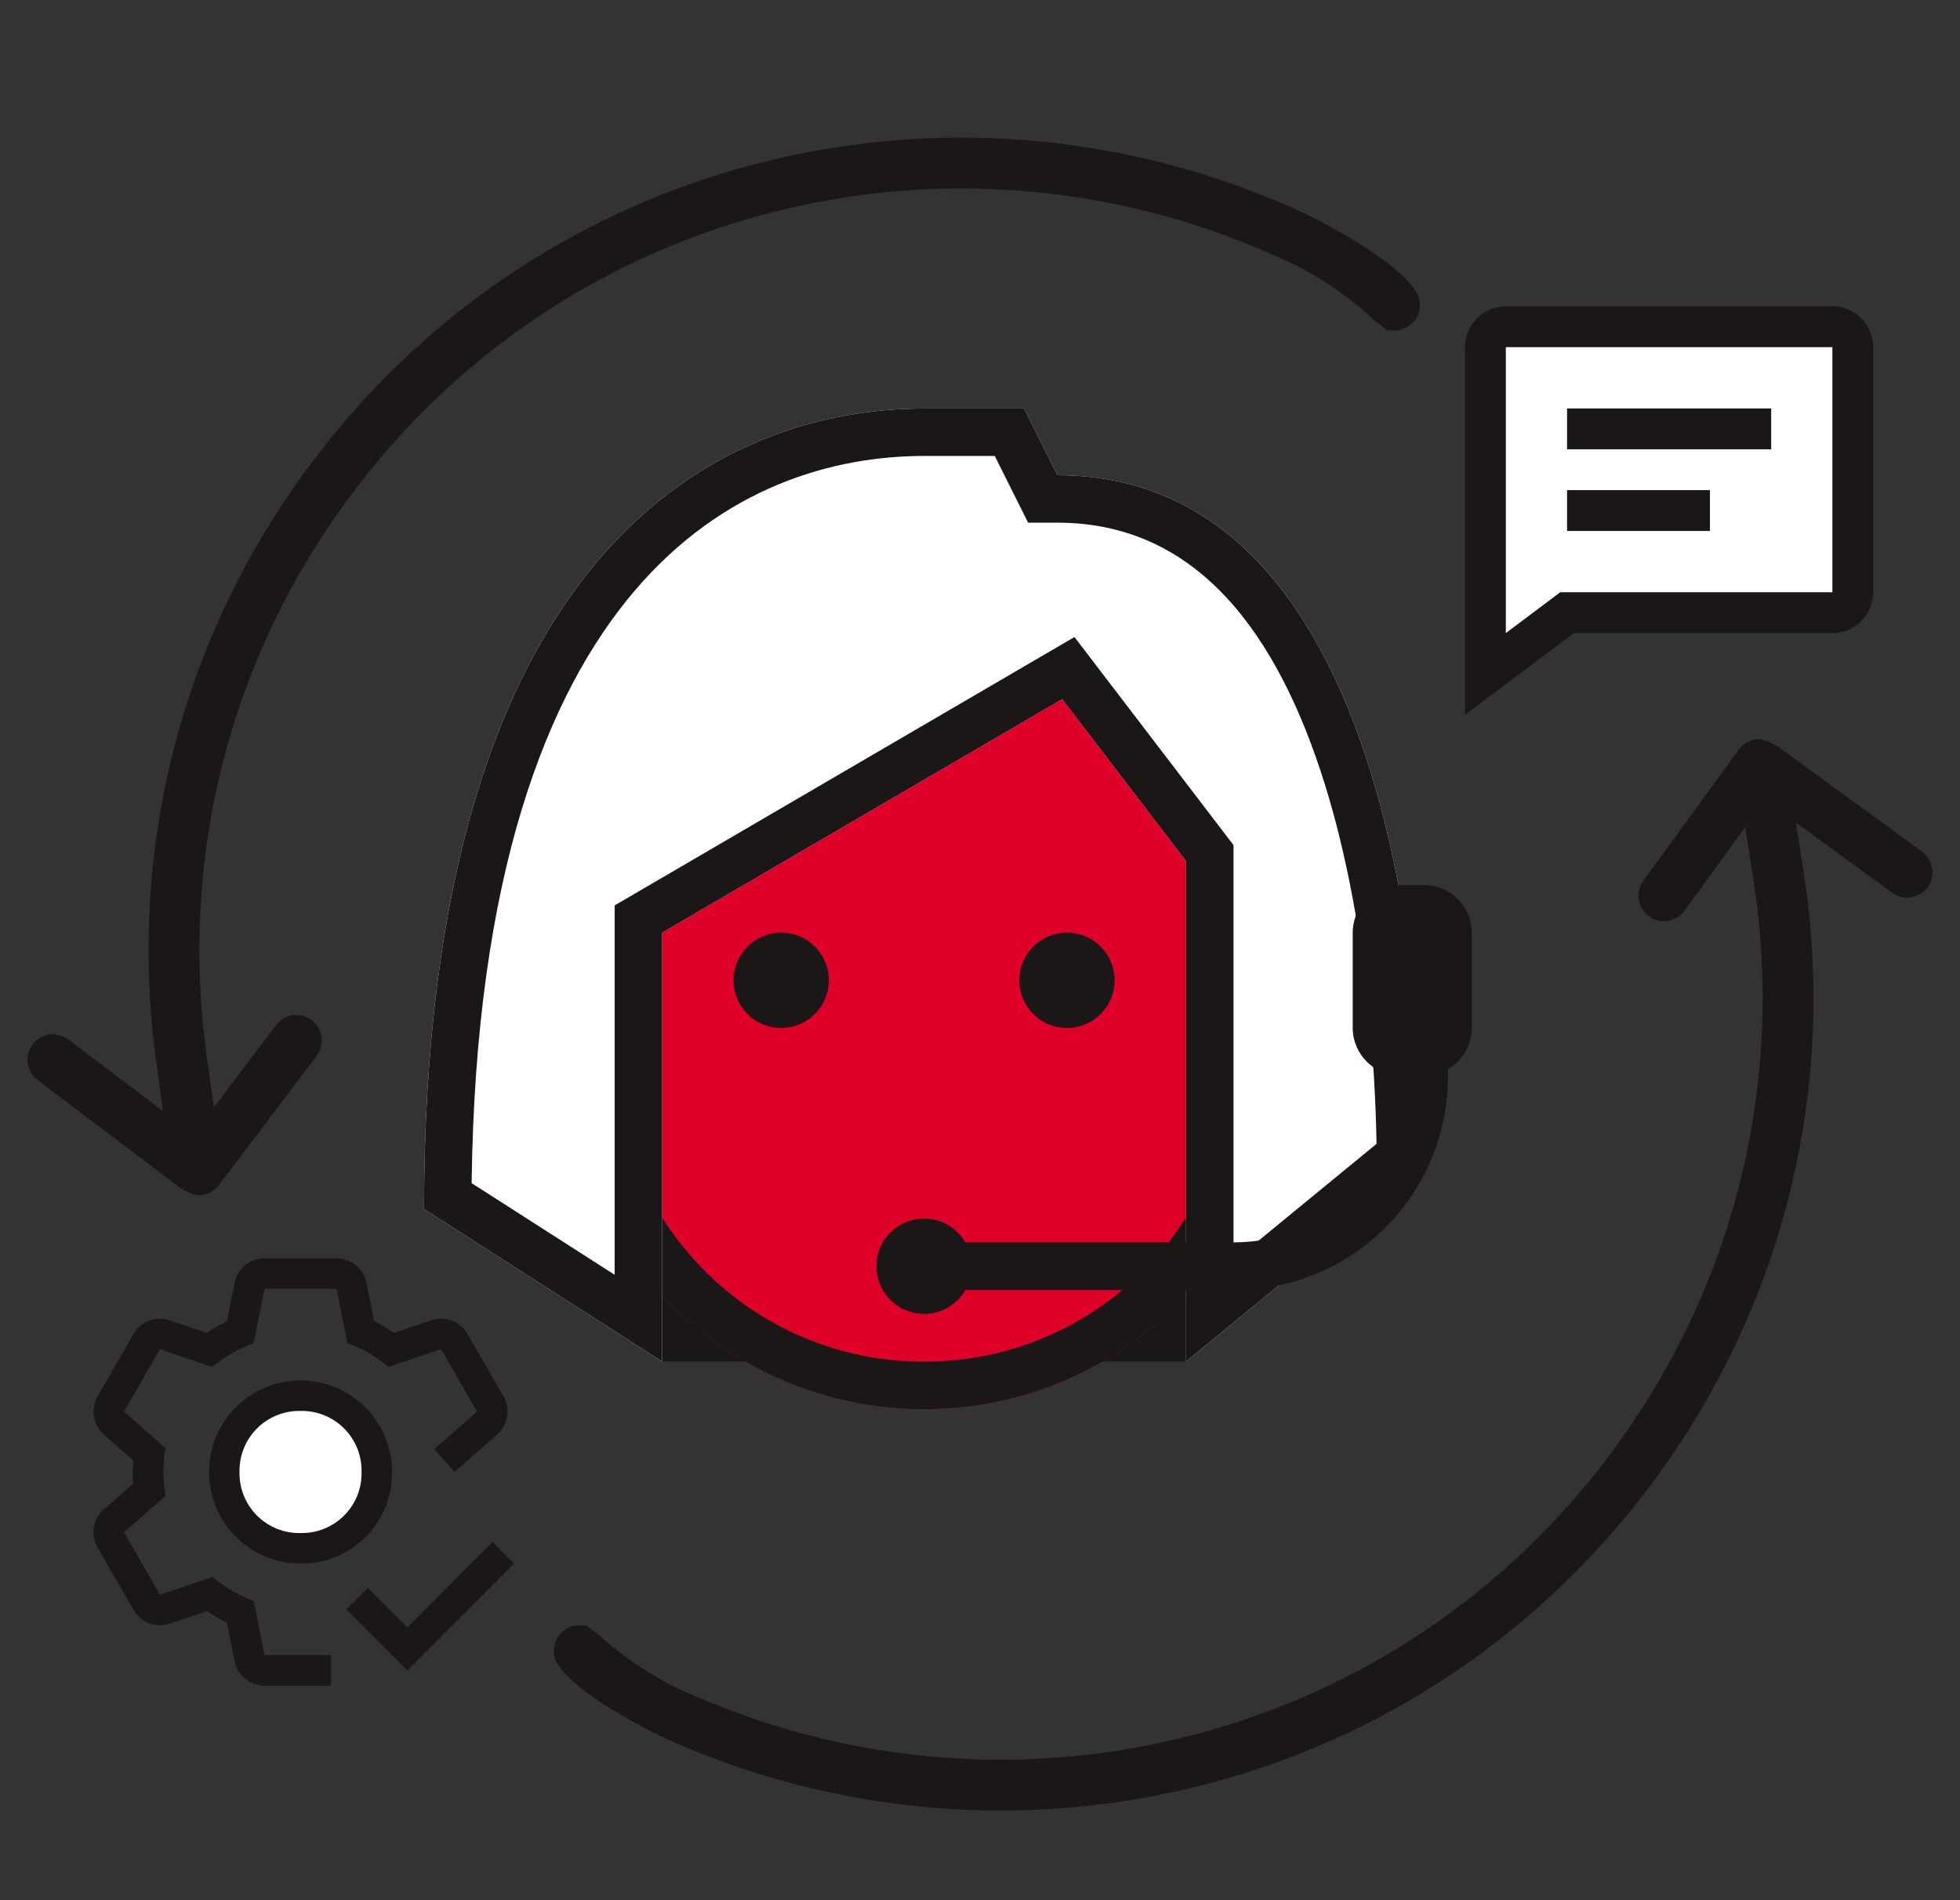
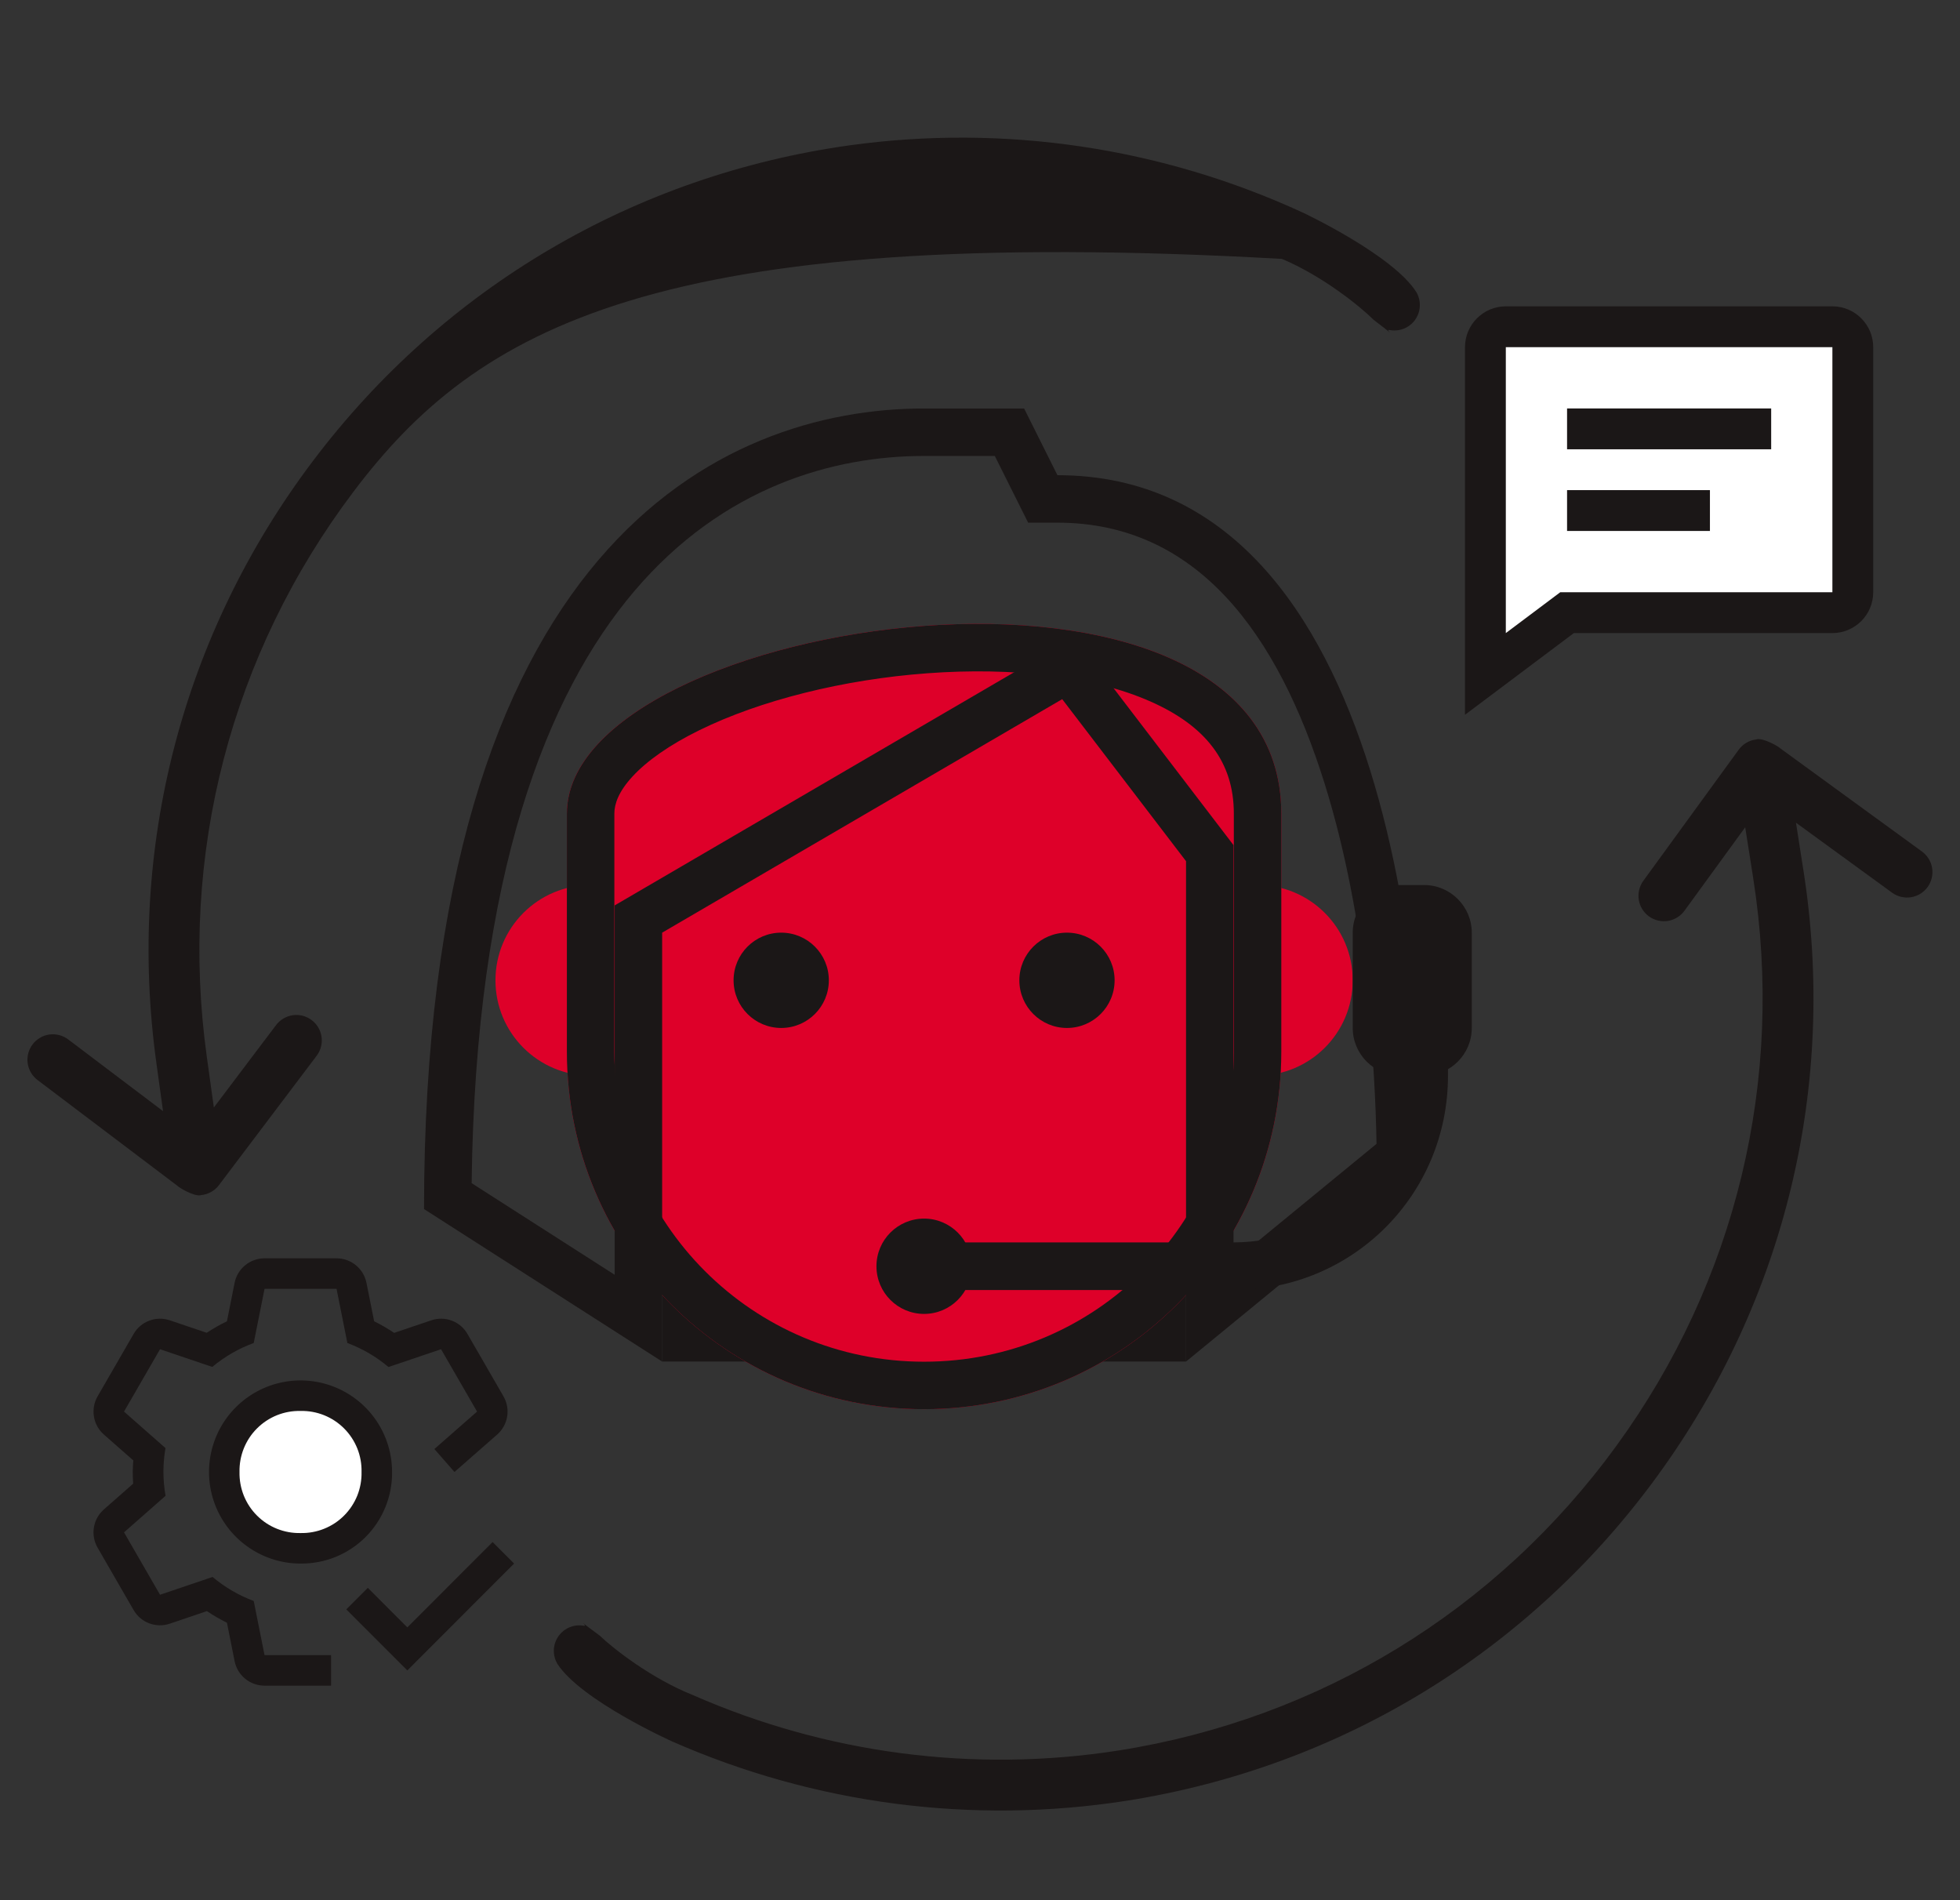
<svg xmlns="http://www.w3.org/2000/svg" width="65" height="63" viewBox="0 0 65 63" fill="none">
  <rect x="0" y="0" width="65" height="63" fill="#333333" stroke="none" />
  <path d="M61.115 10.627H49.705L48.918 22.042L52.066 20.074C54.951 19.943 60.8 19.759 61.115 20.074C61.43 20.389 61.246 13.907 61.115 10.627Z" fill="white" />
  <path d="M51.969 13.543H58.738V14.897H51.969V13.543ZM51.969 16.251H56.707V17.605H51.969V16.251Z" fill="#1B1717" />
  <path d="M60.768 10.157H49.938C49.191 10.157 48.584 10.764 48.584 11.511V23.7L52.194 20.991H60.768C61.515 20.991 62.122 20.384 62.122 19.637V11.511C62.122 10.764 61.515 10.157 60.768 10.157ZM60.768 19.637H51.743L49.938 20.991V11.511H60.768V19.637Z" fill="#1B1717" />
  <path d="M21.959 35.664H39.333V45.144H21.959V35.664Z" fill="#1B1717" />
  <path d="M19.59 35.665C21.334 35.665 22.749 34.25 22.749 32.505C22.749 30.759 21.334 29.345 19.59 29.345C17.845 29.345 16.431 30.759 16.431 32.505C16.431 34.25 17.845 35.665 19.59 35.665Z" fill="#DE0029" />
  <path d="M41.702 35.665C43.447 35.665 44.861 34.25 44.861 32.505C44.861 30.759 43.447 29.345 41.702 29.345C39.957 29.345 38.543 30.759 38.543 32.505C38.543 34.25 39.957 35.665 41.702 35.665Z" fill="#DE0029" />
  <path d="M42.492 26.974C42.492 16.941 18.8 20.417 18.8 26.974V34.874C18.8 41.431 24.091 46.724 30.646 46.724C37.201 46.724 42.492 41.431 42.492 34.874V26.974Z" fill="#DE0029" />
  <path fill-rule="evenodd" clip-rule="evenodd" d="M20.975 25.747C20.509 26.253 20.374 26.661 20.374 26.974V34.874C20.374 40.562 24.96 45.15 30.646 45.15C36.331 45.15 40.918 40.562 40.918 34.874V26.974C40.918 25.261 39.981 24.067 38.153 23.259C36.256 22.419 33.581 22.116 30.761 22.323C27.957 22.528 25.2 23.225 23.196 24.21C22.192 24.703 21.449 25.233 20.975 25.747ZM18.8 26.974C18.8 20.417 42.492 16.941 42.492 26.974V34.874C42.492 41.431 37.201 46.724 30.646 46.724C24.091 46.724 18.8 41.431 18.8 34.874V26.974Z" fill="#1B1717" />
  <path d="M35.384 34.084C36.256 34.084 36.964 33.377 36.964 32.504C36.964 31.631 36.256 30.924 35.384 30.924C34.512 30.924 33.805 31.631 33.805 32.504C33.805 33.377 34.512 34.084 35.384 34.084Z" fill="#1B1717" />
  <path d="M25.908 34.084C26.78 34.084 27.487 33.377 27.487 32.504C27.487 31.631 26.78 30.924 25.908 30.924C25.035 30.924 24.328 31.631 24.328 32.504C24.328 33.377 25.035 34.084 25.908 34.084Z" fill="#1B1717" />
-   <path d="M30.646 13.544C23.933 13.544 14.062 18.126 14.062 40.089L21.959 45.145V30.924L35.226 23.182L39.333 28.554V45.145L47.23 38.667C47.23 34.242 46.519 15.756 35.068 15.756L33.963 13.544H30.646Z" fill="white" />
  <path fill-rule="evenodd" clip-rule="evenodd" d="M20.385 30.02L35.633 21.122L40.907 28.021V41.818L45.65 37.927C45.608 35.407 45.325 30.473 43.941 26.02C42.374 20.983 39.683 17.33 35.068 17.33H34.096L32.99 15.118H30.646C27.652 15.118 23.985 16.131 21.036 19.6C18.139 23.008 15.766 28.985 15.641 39.23L20.385 42.268V30.02ZM21.959 45.145L14.062 40.089C14.062 18.126 23.933 13.544 30.646 13.544H33.963L35.068 15.756C46.519 15.756 47.23 34.242 47.23 38.667L39.333 45.145V28.554L35.226 23.182L21.959 30.924V45.145Z" fill="#1B1717" />
  <path fill-rule="evenodd" clip-rule="evenodd" d="M46.44 31.714C46.44 31.24 46.756 30.924 47.23 30.924C47.704 30.924 48.02 31.24 48.02 31.714V35.664C48.02 39.614 44.861 42.774 40.912 42.774H30.646C30.172 42.774 29.856 42.458 29.856 41.984C29.856 41.51 30.172 41.194 30.646 41.194H40.912C43.992 41.194 46.44 38.745 46.44 35.664V34.084V32.276V31.714Z" fill="#1B1717" />
  <path d="M47.23 29.345H46.44C45.572 29.345 44.861 30.056 44.861 30.925V34.085C44.861 34.954 45.572 35.665 46.44 35.665H47.23C48.099 35.665 48.809 34.954 48.809 34.085V30.925C48.809 30.056 48.099 29.345 47.23 29.345Z" fill="#1B1717" />
  <path d="M30.646 43.565C31.518 43.565 32.225 42.858 32.225 41.985C32.225 41.113 31.518 40.405 30.646 40.405C29.773 40.405 29.066 41.113 29.066 41.985C29.066 42.858 29.773 43.565 30.646 43.565Z" fill="#1B1717" />
  <path d="M12.804 48.698C12.804 50.206 11.582 51.428 10.075 51.428C8.568 51.428 7.346 50.206 7.346 48.698C7.346 47.191 8.568 45.968 10.075 45.968C11.582 45.968 12.804 47.191 12.804 48.698Z" fill="white" />
  <path d="M9.967 51.843C9.367 51.843 8.78 51.665 8.281 51.331C7.782 50.998 7.393 50.524 7.163 49.969C6.933 49.414 6.873 48.803 6.99 48.215C7.107 47.626 7.396 47.084 7.821 46.66C8.245 46.235 8.786 45.946 9.375 45.829C9.964 45.712 10.574 45.772 11.129 46.002C11.683 46.231 12.157 46.621 12.491 47.12C12.824 47.619 13.002 48.206 13.002 48.807C13.007 49.207 12.931 49.604 12.78 49.974C12.629 50.344 12.405 50.681 12.123 50.964C11.84 51.246 11.504 51.47 11.134 51.621C10.763 51.772 10.367 51.847 9.967 51.843V51.843ZM9.967 46.783C9.7 46.776 9.434 46.825 9.185 46.924C8.937 47.024 8.712 47.173 8.523 47.362C8.333 47.551 8.185 47.777 8.085 48.025C7.986 48.273 7.937 48.539 7.943 48.807C7.937 49.074 7.986 49.34 8.085 49.589C8.185 49.837 8.333 50.063 8.523 50.252C8.712 50.441 8.937 50.59 9.185 50.689C9.434 50.789 9.7 50.837 9.967 50.831C10.234 50.837 10.5 50.789 10.748 50.689C10.997 50.59 11.222 50.441 11.411 50.252C11.6 50.063 11.749 49.837 11.849 49.589C11.948 49.34 11.996 49.074 11.99 48.807C11.996 48.539 11.948 48.273 11.849 48.025C11.749 47.777 11.6 47.551 11.411 47.362C11.222 47.173 10.997 47.024 10.748 46.924C10.5 46.825 10.234 46.776 9.967 46.783V46.783Z" fill="#1B1717" />
  <path d="M16.697 46.298L15.503 44.23C15.387 44.027 15.203 43.871 14.984 43.788C14.765 43.706 14.524 43.702 14.303 43.777L13.071 44.194C12.859 44.051 12.637 43.923 12.408 43.81L12.153 42.535C12.107 42.306 11.983 42.099 11.802 41.951C11.621 41.803 11.395 41.722 11.161 41.722H8.773C8.539 41.722 8.312 41.803 8.131 41.951C7.95 42.099 7.826 42.306 7.78 42.535L7.526 43.81C7.294 43.922 7.069 44.049 6.855 44.191L5.63 43.777C5.409 43.702 5.168 43.706 4.95 43.789C4.731 43.871 4.547 44.027 4.431 44.23L3.237 46.298C3.12 46.501 3.077 46.738 3.115 46.969C3.152 47.2 3.269 47.41 3.445 47.565L4.421 48.423C4.413 48.551 4.402 48.677 4.402 48.806C4.402 48.937 4.407 49.066 4.416 49.194L3.445 50.048C3.269 50.203 3.153 50.413 3.114 50.644C3.076 50.875 3.119 51.112 3.236 51.315L4.43 53.383C4.547 53.586 4.73 53.742 4.949 53.825C5.168 53.907 5.409 53.911 5.631 53.836L6.862 53.419C7.074 53.562 7.296 53.691 7.526 53.803L7.78 55.078C7.826 55.307 7.95 55.514 8.131 55.662C8.312 55.81 8.539 55.891 8.773 55.891H10.979V54.879H8.773L8.414 53.083C7.917 52.898 7.456 52.629 7.05 52.287L5.307 52.877L4.113 50.808L5.491 49.596C5.397 49.073 5.396 48.537 5.488 48.014L4.113 46.804L5.307 44.736L7.04 45.323C7.448 44.981 7.913 44.712 8.414 44.53L8.773 42.734H11.161L11.52 44.53C12.017 44.715 12.478 44.984 12.883 45.326L14.627 44.736L15.821 46.804L14.405 48.045L15.072 48.806L16.488 47.565C16.664 47.41 16.781 47.2 16.819 46.969C16.857 46.738 16.814 46.501 16.697 46.298V46.298Z" fill="#1B1717" />
  <path d="M13.508 53.959L12.198 52.648L11.484 53.362L13.508 55.386L17.049 51.843L16.336 51.13L13.508 53.959Z" fill="#1B1717" />
-   <path fill-rule="evenodd" clip-rule="evenodd" d="M9.713 33.661C9.934 33.63 10.159 33.689 10.337 33.824C10.516 33.959 10.633 34.159 10.664 34.38C10.695 34.602 10.636 34.827 10.502 35.005L7.258 39.299C7.188 39.391 7.1 39.467 6.999 39.523C6.898 39.58 6.786 39.614 6.671 39.625C6.666 39.626 6.662 39.627 6.659 39.629C6.655 39.631 6.651 39.633 6.646 39.633C6.414 39.666 5.927 39.371 5.883 39.317L1.245 35.81C1.067 35.675 0.949 35.475 0.918 35.253C0.887 35.032 0.946 34.807 1.081 34.628C1.216 34.45 1.416 34.332 1.637 34.301C1.859 34.271 2.083 34.329 2.262 34.464L5.407 36.842L5.189 35.267C4.195 28.127 6.041 21.024 10.386 15.274C14.731 9.523 21.058 5.807 28.195 4.816C33.313 4.112 38.526 4.889 43.217 7.054C43.217 7.054 46.215 8.464 46.978 9.698C47.084 9.886 47.114 10.108 47.062 10.318C47.009 10.527 46.879 10.709 46.697 10.825C46.515 10.941 46.295 10.983 46.083 10.943C46 10.927 46.059 10.992 46.1 11.03C46.042 10.982 45.891 10.861 45.556 10.606C45.108 10.158 43.846 9.142 42.511 8.584C38.113 6.554 33.226 5.826 28.427 6.486C21.735 7.417 15.804 10.901 11.731 16.292C7.657 21.683 5.927 28.341 6.858 35.036L7.092 36.721L9.156 33.988C9.291 33.81 9.491 33.692 9.713 33.661ZM46.131 11.057C46.128 11.055 46.115 11.044 46.1 11.03C46.126 11.052 46.133 11.059 46.131 11.057Z" fill="#1B1717" />
+   <path fill-rule="evenodd" clip-rule="evenodd" d="M9.713 33.661C9.934 33.63 10.159 33.689 10.337 33.824C10.516 33.959 10.633 34.159 10.664 34.38C10.695 34.602 10.636 34.827 10.502 35.005L7.258 39.299C7.188 39.391 7.1 39.467 6.999 39.523C6.898 39.58 6.786 39.614 6.671 39.625C6.666 39.626 6.662 39.627 6.659 39.629C6.655 39.631 6.651 39.633 6.646 39.633C6.414 39.666 5.927 39.371 5.883 39.317L1.245 35.81C1.067 35.675 0.949 35.475 0.918 35.253C0.887 35.032 0.946 34.807 1.081 34.628C1.216 34.45 1.416 34.332 1.637 34.301C1.859 34.271 2.083 34.329 2.262 34.464L5.407 36.842L5.189 35.267C4.195 28.127 6.041 21.024 10.386 15.274C14.731 9.523 21.058 5.807 28.195 4.816C33.313 4.112 38.526 4.889 43.217 7.054C43.217 7.054 46.215 8.464 46.978 9.698C47.084 9.886 47.114 10.108 47.062 10.318C47.009 10.527 46.879 10.709 46.697 10.825C46.515 10.941 46.295 10.983 46.083 10.943C46 10.927 46.059 10.992 46.1 11.03C46.042 10.982 45.891 10.861 45.556 10.606C45.108 10.158 43.846 9.142 42.511 8.584C21.735 7.417 15.804 10.901 11.731 16.292C7.657 21.683 5.927 28.341 6.858 35.036L7.092 36.721L9.156 33.988C9.291 33.81 9.491 33.692 9.713 33.661ZM46.131 11.057C46.128 11.055 46.115 11.044 46.1 11.03C46.126 11.052 46.133 11.059 46.131 11.057Z" fill="#1B1717" />
  <path fill-rule="evenodd" clip-rule="evenodd" d="M55.311 30.535C55.09 30.57 54.865 30.515 54.684 30.384C54.503 30.252 54.382 30.054 54.347 29.833C54.312 29.612 54.367 29.386 54.498 29.205L57.664 24.854C57.733 24.761 57.82 24.683 57.92 24.625C58.02 24.567 58.13 24.53 58.245 24.518C58.25 24.517 58.254 24.515 58.258 24.513C58.262 24.511 58.266 24.509 58.27 24.509C58.501 24.472 58.994 24.758 59.039 24.812L63.739 28.234C63.92 28.366 64.041 28.564 64.076 28.785C64.111 29.006 64.056 29.232 63.925 29.413C63.793 29.594 63.595 29.715 63.374 29.75C63.153 29.784 62.928 29.73 62.747 29.598L59.56 27.278L59.806 28.849C60.928 35.969 59.209 43.104 54.968 48.932C50.728 54.76 44.469 58.589 37.351 59.709C32.246 60.504 27.02 59.821 22.291 57.741C22.291 57.741 19.268 56.384 18.483 55.165C18.373 54.979 18.34 54.758 18.388 54.547C18.437 54.336 18.564 54.152 18.744 54.033C18.924 53.913 19.143 53.867 19.355 53.904C19.438 53.919 19.379 53.855 19.337 53.817C19.396 53.864 19.549 53.982 19.888 54.231C20.345 54.672 21.624 55.664 22.969 56.199C27.403 58.149 32.303 58.789 37.089 58.042C43.763 56.991 49.63 53.402 53.606 47.938C57.582 42.474 59.192 35.786 58.141 29.11L57.877 27.429L55.862 30.198C55.73 30.379 55.532 30.5 55.311 30.535ZM19.305 53.791C19.308 53.793 19.321 53.803 19.337 53.817C19.311 53.796 19.303 53.789 19.305 53.791Z" fill="#1B1717" />
</svg>